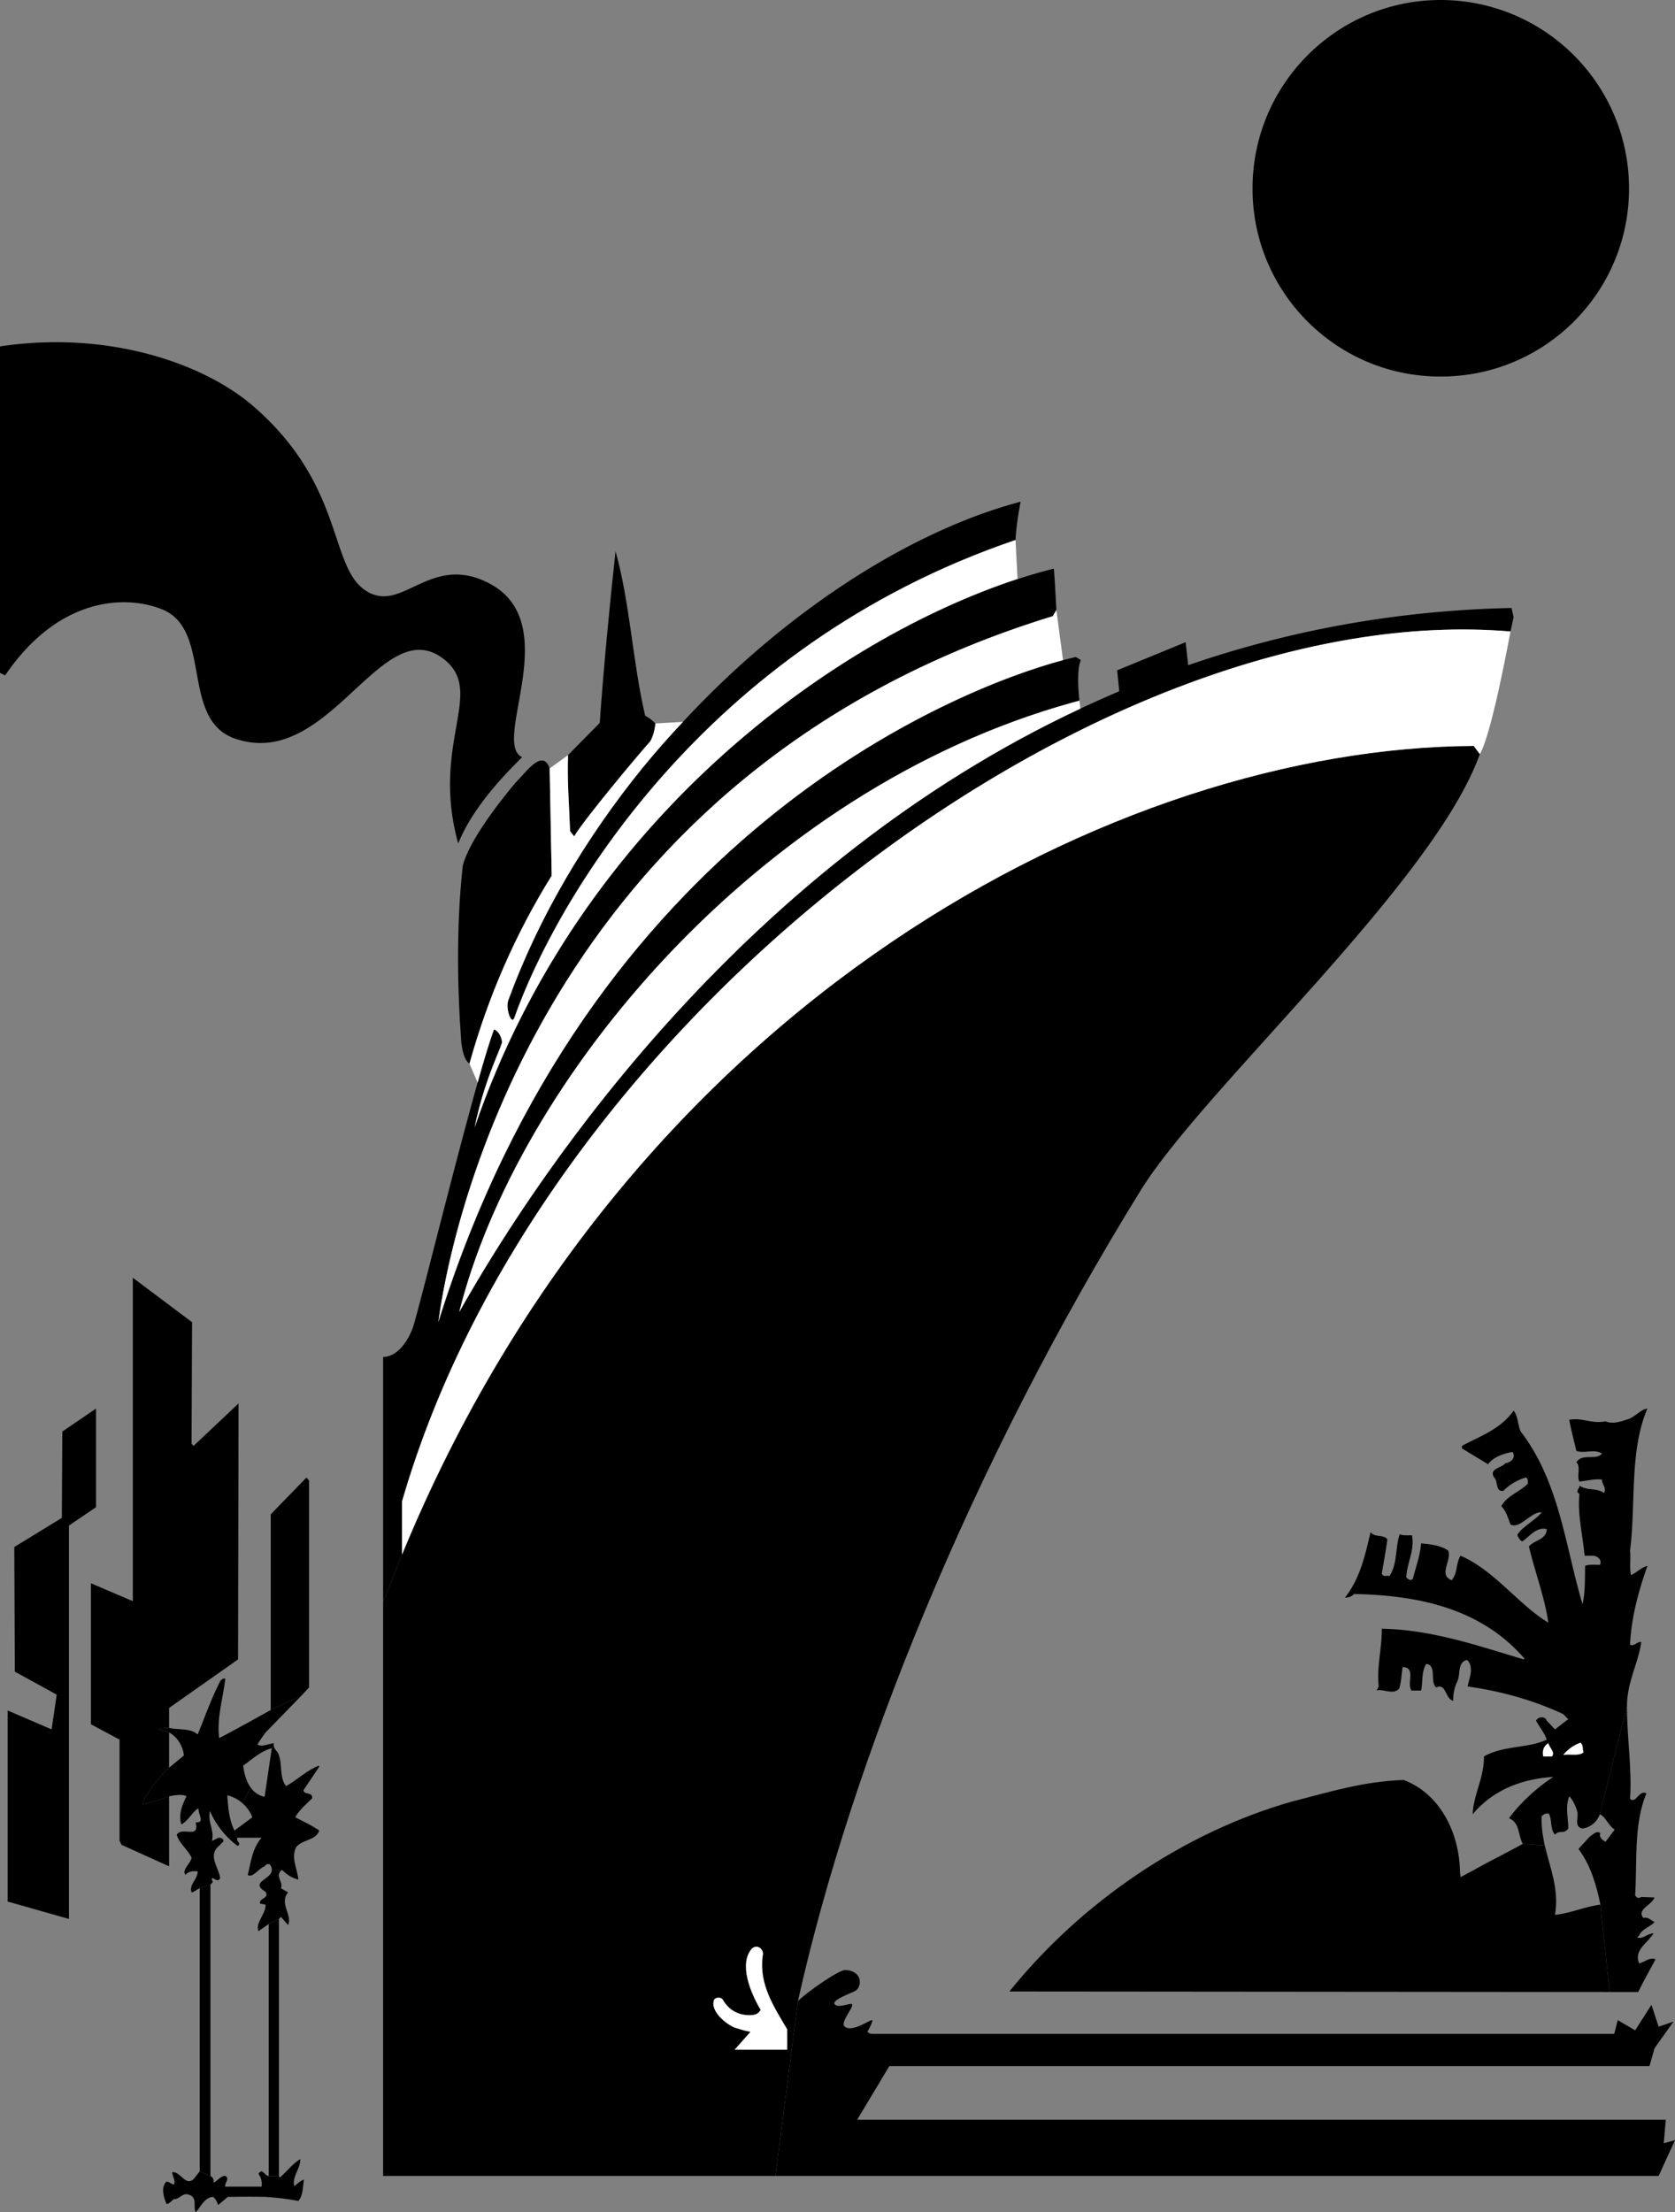
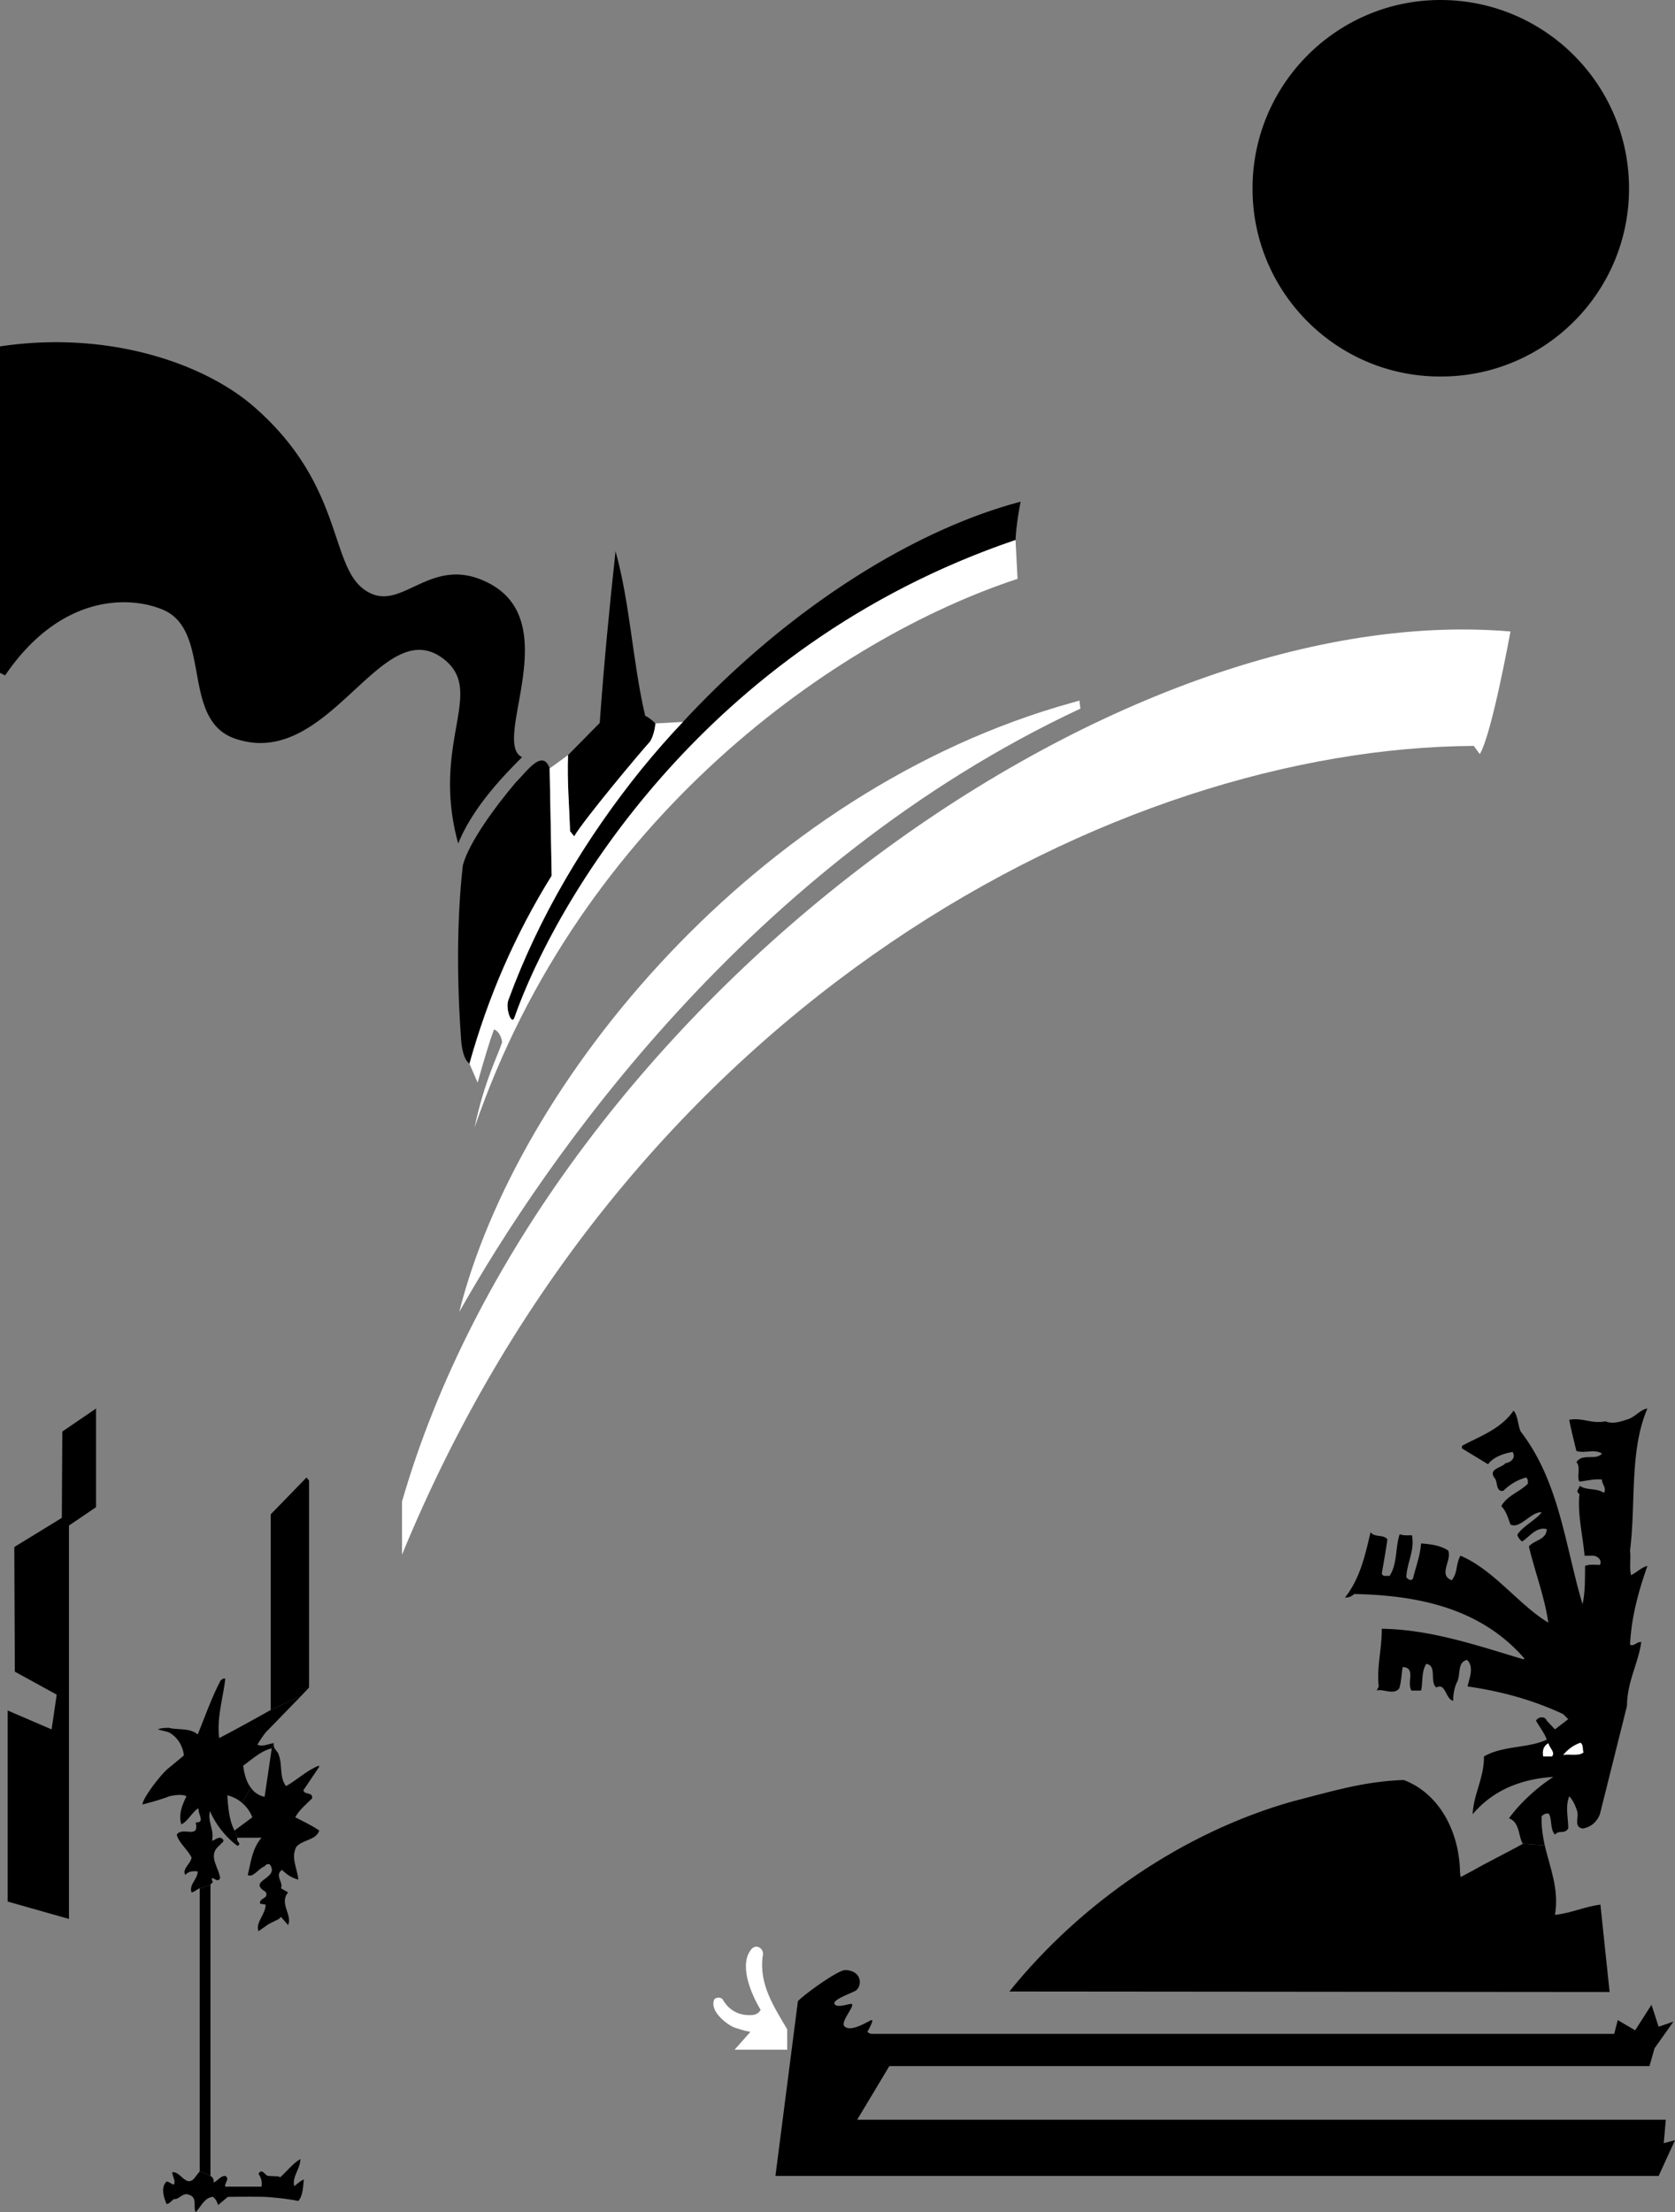
<svg xmlns="http://www.w3.org/2000/svg" width="437.203" height="433pt" viewBox="0 0 327.902 433">
  <rect x="0" y="0" width="327.902" height="433" fill="#808080" stroke="none" />
  <path style="fill:#000;fill-opacity:1;fill-rule:nonzero;stroke:none" d="M174.125 494.676c1.012.46 2 1.5 2 1.5-.07 1.086-.45 2.554-1 3.5-2.234 2.469-12.98 15.32-14.898 18.597l-.801-1c-.18-5.175-.59-9.808-.403-14.898l6.204-6.3c.804-11.282 1.882-22.454 3.097-33.598 2.84 10.152 3.336 21.652 5.801 32.199m-18.699 10.301.398 21c-7.168 11.523-12.465 23.77-16.097 36.796-1.082-.78-1.414-2.722-1.602-4.199-.805-10.894-.969-23.308.3-34.597 1.13-4.473 6.509-11.711 10.4-16.301 1.902-1.824 5.21-6.746 6.6-2.7m-88.8 144.598-5.3 3.602v77l-12-3.403v-37.398l8.6 3.7 1-6.802-8.198-4.5-.102-24.398 9.3-5.7.098-16.902 6.602-4.5v19.301m34.199 39.699v-38.296l7-7.204.5.602v40.5l-1.5 1.602-6 2.796" transform="translate(-47.824 -354.574)" />
-   <path style="fill:#000;fill-opacity:1;fill-rule:nonzero;stroke:none" d="M80.926 692.773v-3.898l13.5-9.5.097-50.102-8.796 8.301-.403-.398.102-23.801-11.602-8.7v63.302l-8.199-3.5v27.597l5.602 3v19.801l.398.8 9.3 4.2v-13.7c-.808.348-2.706.954-5.198 1.598-.094-1.058 3.628-6.023 5.199-7.199v-6.898c-.742-.305-2.586-.567-2-.7.637-.171 1.465-.222 2-.203m285.398-4.296c-.047 5.91 1.028 12.363.602 18.199 1.172 1.035 1.668-1.781 3.199-1.102-2.523 6.188-1.777 13.223-2.2 20 .423.586.669.586 1.2.301l2.602.102c-.649 1.59-3.547 2.335-2.204 4 .973-.258 1.47.488 2.204.796-.649.848-2.47 1.344-3 2.602l-.403.398c.934.497 2.008-.746 3.2-.796-.946 1.789-4.004 3.28-2.797 5.898 1.027-.219 2.02-1.297 3.199-.8-1.18 2.152-2.422 4.386-3.403 6.402h-5.597l-1.801-17.102c-.805-3.863-1.883-7.668-4.3-10.898l2.198-2.403c.633-.41 1.543-1.402 2.102-.597l-.102.199c-.043.652.622 1.148 1.102 1.398l1.8-2.398c-1.124-.582-1.702-2.403-2.902-3l5.301-21.2" transform="translate(-47.824 -354.574)" />
  <path style="fill:#000;fill-opacity:1;fill-rule:nonzero;stroke:none" d="M361.023 709.676c-.62 1.59-1.863 2.586-3.398 2.8-1.691-.3-.781-2.038-1-3.203-.277-1.07-.938-2.476-1.602-3.097-.828 2.113-.164 4.261-.199 6.3-.793 1.188-1.703.196-2.597 1.2-1.008-1.168-.512-2.906-1.204-4.102-.55-.129-1.046.121-1.398.5-.074 2.008.207 3.867.602 5.7l-4.301-.297c-.914-1.645-.582-4.211-2.7-5 2.118-2.934 5.508-6.079 8.7-8.102-5.922.367-11.63 2.355-15.801 7.3.117-3.788 2.266-7.179 2.2-11.3 3.706-2.168 8.753-1.59 12.3-3.3-.484-1.348-1.395-2.427-2.102-3.7.38-.797 1.786-.96 2.102 0l1.602 1.7 2.597-2-1-1c-5.832-2.72-12.039-4.458-18.699-5.4.29-1.542 1.363-3.777-.102-5.198-2.007.43-1.183 2.996-2 4.398-.507 1.078-.753 2.484-.699 3.602-1.543-.29-1.46-3.598-3.3-2.602-1.387-.996.183-4.39-2-4.602-.962 1.536-.63 3.438-1 5.204h-1.899c-.957-1.598.945-4.497-1.7-4.602-.25 1.184-.25 2.922-.698 4.2-1.125 1.366-3.278-.04-4.403.402l.403-.801c-.434-3.778.64-7.418.597-11.301 9.727.16 18.742 3.305 27.801 6l.102-.2c-8.579-9.859-20.825-12.343-33.301-12.6-.516.507-1.262.753-1.801.698 2.941-3.75 3.934-8.218 5-12.796.836 1.101 2.492.359 3.3 1.398-.312 2.27-.726 4.504-1.1 6.7.292.78 1.034.284 1.5.5 1.605-2.446 1.109-5.509 2-8.2.765.29 1.59.207 2.402.2.593 2.905-.977 5.386-1.102 8.198.29.415.871.829 1.3.301.563-2.285 1.391-4.437 1.598-6.898 1.86.144 3.844.39 5.301 1.398.781 1.89-2.035 4.785.7 5.801 1.238-1.594.742-3.082 1.703-4.8 6.57 2.792 11.449 9.66 17.199 13.1-.7-4.929-2.606-9.894-3.801-14.902 1.031-1.28 3.43-1.28 3.5-3.398-2.055-.531-3.438 1.563-4.8 2.398-.145.114-1.325-1.273-.802-1.5.856-1.39 3.754-2.91 4.602-4.199-2.133-.125-4.2 3.352-6.102 2.403-.496-1.286-.828-2.61-1.796-3.602 1.132-2.07 3.535-2.73 5.199-4.398-.012-.485.07-.98-.403-1.204a10.245 10.245 0 0 0-4.398 2.602c-1.582.27-1.004-1.883-1.8-2.602-1.106-1.765 1.46-1.847 2.198-2.796 1-.125 2.157-1.036 1.403-2.204-1.645.258-3.797 1-4.801 2.403l-5.102-3.102v-.5c3.457-1.855 7.594-3.261 10.102-6.898.887 1.07.805 2.808 1.398 4.097 7.598 9.883 8.672 22.293 12.102 33.801.543-2.402.46-5.05.5-7.5.871-.363 1.945-.199 2.898-.199.54-.992-.62-1.902-1.597-1.8h-1.403c-.351-3.993-1.425-8.212-1-12.098-.921-.5.07-1.079 0-1.602 1.559 1.02 3.13.355 4.801 1.398.563-.957-.43-1.703-.398-2.597-1.356-.18-3.012.234-4.403.398-.593-.91.317-2.894-.597-3.8 1.164-1.829 3.894-.254 5-1.7-1.602-.953-3.258.04-5-.5-.492-2.027-1.07-4.261-1.403-6.097 2.649-.48 4.305.843 7.102.296 1.172.547 2.828.133 4-.296 1.64-.317 2.8-2.051 4.2-2.204-3.552 8.262-2.227 18.52-3.4 27.801.18 1.395-.152 3.547.2 4.801 1.137-.512 1.965-1.504 3.2-1.8-1.731 4.929-3.137 9.98-3.4 15.402.759.449 1.337-.625 2.2-.5-.613 4.261-2.766 7.734-2.8 12.5l-5.302 21.199" transform="translate(-47.824 -354.574)" />
  <path style="fill:#000;fill-opacity:1;fill-rule:nonzero;stroke:none" d="m362.926 744.477-117.5-.102c14.11-17.523 34.219-31.203 55.398-37.2 7.367-1.866 13.82-3.933 21.801-4.198 6.996 2.664 10.719 10.027 11 17.5-.031.562.121 1.183.102 1.5.433-.16 1.625-.883 2.5-1.301 2.746-1.602 6.418-3.36 9.699-5.2l4.3.297c1.04 4.43 2.864 8.625 2 13.602 3.13-.316 5.86-1.64 8.899-2l1.8 17.102m-262.499-13.301-2 1.398c-.656-1.695 1.41-3.27 1.398-5.199l-1.097-.2c-.215-1.179 1.855-.933 1.097-2.3-3.793-2.273 2.91-2.52.801-5.398-.375-.102-.707-.016-1 .398-1.195.41-2.27 2.313-3.3 1.7.616-2.528.862-5.177 2.698-7.302h-4.699l-.597-1.398 3.5-2.602c-.461-1.14-1.141-2.085-2-2.796l1.699-3c.61.89 1.5 1.543 2.699 1.796l1.398-9.5.403-1c-.184 1.262.808 1.426 1 2.403.719 1.922.058 4.32 1.398 6 2.137-1.184 4.04-3.086 6.403-4l.097.199-3.097 4.602c.14.996 1.879.25 1.699 1.597-1.063 1.051-2.555 2.293-3.301 3.7 1.574.828 3.23 1.574 4.7 2.601-.641 1.95-3.208 1.703-4.5 3.2-1.106 2.144.218 4.21.402 6.402-1.344-.372-2.086-.868-3.204-1.903-1.53 1.117.372 2.442-.199 3.602l1.403.8c-1.825 2.176.906 4.41 0 6.399l-1.403-1.602-.398.403-2 1m-13.5 48.398v-55.398l2.097-.7v57l-2.097-.902" transform="translate(-47.824 -354.574)" />
-   <path style="fill:#000;fill-opacity:1;fill-rule:nonzero;stroke:none" d="M100.426 780.477v-49.301l2-1v50.398l-2-.097" transform="translate(-47.824 -354.574)" />
  <path style="fill:#000;fill-opacity:1;fill-rule:nonzero;stroke:none" d="m102.426 780.574.199.2c1.348-1.16 2.508-2.731 4-3.598-.004 1.941-1.656 3.433-1.2 5.3.618-.46 1.196-1.042 1.9-1.3-.208 1.254-.126 3.074-1.098 4.199-2.168-.422-4.301-.652-6.5-.8-2.29-.055-4.649-.036-7.301 0l-1.903 1.6c-.203-.6-.449-1.183-1-1.6-1.683.085-2.43 2.073-3.398 3-.52-1.095.39-2.915-1.3-3.4-1.122-.59-2.118 1.067-2.9.802-.542.347-.87.925-1.5 1-.53-1.317-1.19-3.22 0-4.403.462.028.876.442 1.4.602.468-.492-.192-1.567-.302-2.403 1.598-.324 2.676 2.985 4.301 1.204l1.102-1.403 2.097.903c.47.296.72.71.602 1.296.86-.34 1.36-1.332 2.3-1.296.962.546-.198 1.37 0 2.097h7.098a3.283 3.283 0 0 0-.597-2.5c.75-1.289 1.246.45 2 .403l2 .097m-15.5-56.398c-.496.164-1.074.746-1.602.8-.547-1.546 1.192-2.538 1.2-4.101-.672-.094-1.829-.094-2.399.7-.754-1.122.984-2.114 1.2-3.4-.716-1.53-2.536-2.937-2.9-4.5 1.11-1.663 4.505.985 3.7-2.402 1.96.16.39-1.746.602-2.597l-.204-.102c-1.25.953-1.914 2.446-3.199 3.102-.617-1.98.211-3.887 1-5.5-.87-.617-3.398 0-3.398 0-.809.347-2.707.953-5.2 1.597-.093-1.058 3.63-6.023 5.2-7.199l2.898-2.398c-.207-1.887-1.281-3.625-2.898-4.5-.742-.305-2.586-.567-2-.7.636-.171 1.465-.222 2-.203 1.699.457 4.101-.043 5.597 1.301 1.399-3.41 2.723-7.219 4.5-10.597.29-.176.54-.508.903-.301-.446 3.847-1.688 7.652-1.2 11.597 3.07-1.543 10.098-5.5 10.098-5.5l6-2.796-7 7.199s-1.062 1.375-1.597 2.398c1.03.465 2.187-.199 3.199-.3l-.403 1c-2.097.507-3.75 2.081-5.597 3.402.215 1.61.617 3.16 1.5 4.3l-1.7 3c-.812-.718-1.785-1.222-2.902-1.5.149 2.145.313 4.794 1.403 6.899l.597 1.398c-.445.715.961 1.13 0 1.602-2.347-1.71-4.25-4.195-5.398-6.8-.508 2.19.898 3.597.398 5.8.664-.133 1.492-1.125 2.2-.2.203.481-.458.645-.598 1-2.59 1.962-.356 4.196 0 6.5-.442.927-1.102.012-1.602 0 .004.263-.078.513.2.7l-.5.602-2.098.699M47.824 422.375c21.395-3.2 40.106 3.434 49.7 11.8 18.656 16.235 14.312 32.786 23 36.598 6.476 2.875 11.996-7.535 22.703-2.199 15.507 7.606.671 31.278 6.796 34.2-2.609 2.663-9.433 9.285-12.5 16.902-5.418-19.617 5.34-29.547-2.699-36-12.27-9.797-22.37 21.761-40.898 15.5-10.883-3.63-4.434-21.25-14.301-25.301-6.871-2.82-20.129-2.777-30.8 12.898l-1-.5v-63.898m199.8 30.398c-21.605 5.72-46.023 21.43-66.102 43.102-2.777 2.922-5.441 5.98-8 9.102-11.007 13.601-20.21 29.003-26.199 45.398-.566 1.617.625 4.965 1.2 3.398 7.855-22.37 36.816-72.675 98.101-93.5.184-3.578 1-7.5 1-7.5m82.199-24.5c20.403.043 36.906-16.46 36.903-36.796.004-20.38-16.5-36.883-36.903-36.903-20.312.02-36.816 16.524-36.8 36.903-.016 20.336 16.488 36.84 36.8 36.796M199.625 780.477h172.898l3.204-7-2.204.597.403-4.597H215.625l6.3-10.5h148.802l1-3.5 3.699-5.204-2.903 1-1.398-4.296-3.2 5-3.402-2-.699 2.699h-145.3l-.5-.102-.399-.3s1.441-2.512.8-2.297c-.823.3-3.882 2.351-5.198 1.296-1.086-.742 1.746-3.734 1.398-4.398-.188-.34-2.773.852-3.398 0-.618-.8 2.8-1.988 4-2.602 1.382-.734 1.539-3.941-1.903-4.097-1.433-.035-8.117 4.804-9.3 6.097l-4.399 34.204" transform="translate(-47.824 -354.574)" />
-   <path style="fill:#000;fill-opacity:1;fill-rule:nonzero;stroke:none" d="M126.523 658.875c44.723-108.797 140.461-157.922 209.801-158.3l1.2 1.6c-9.036 25.259-54.079 65.446-66.399 85.4-32.937 53.265-56.629 111.695-67.102 158.698l-4.398 34.204h-76.8V668.074l3.698-9.199" transform="translate(-47.824 -354.574)" />
-   <path style="fill:#000;fill-opacity:1;fill-rule:nonzero;stroke:none" d="M122.824 668.074v-47.898c2.942-.067 4.832-3.25 5.7-5.403.769-1.699 7.89-30.87 12.8-48.296 1.258-4.477 2.375-8.188 3.2-10.403.496.11 1.374.871 1.601 2.5-.742 2.387-3.508 7.614-5.398 16.7 22.273-64.942 77.988-100.52 113.398-109.399.164 1.605.5 8.102.5 8.102l-.7 1.199c-93.132 28.539-116.3 109.078-120.3 138.199 30.754-98.629 106.05-125.934 124.8-130.2l1 .598c-.991 2.012-.3 7.903-.3 7.903s1.016-.227-1.3.398c-62.005 17.156-108.891 74.528-120.098 119.301 16.746-29.695 56.664-87.691 121.597-118.102a272.437 272.437 0 0 1 7.602-3.398l-.403-4.102 13.403-5.5.5 4.5c19.219-6.62 40.273-10.707 63.3-11.199l.399 1.801-.602 2.8c-79.296-6.734-189.351 74.634-217 170.302v10.398l-3.699 9.2" transform="translate(-47.824 -354.574)" />
-   <path style="fill:#fff;fill-opacity:1;fill-rule:nonzero;stroke:none" d="m254.625 473.977-.7 1.199c-93.132 28.539-116.3 109.078-120.3 138.199 29.523-94.695 100.117-123.645 122.3-129.602l-1.3-9.796" transform="translate(-47.824 -354.574)" />
  <path style="fill:#fff;fill-opacity:1;fill-rule:nonzero;stroke:none" d="M259.125 491.676s1.016-.227-1.3.398c-62.005 17.156-108.891 74.528-120.098 119.301 16.746-29.695 56.664-87.691 121.597-118.102l-.199-1.597" transform="translate(-47.824 -354.574)" />
  <path style="fill:#fff;fill-opacity:1;fill-rule:nonzero;stroke:none" d="M147.324 550.375c5.988-16.395 15.192-31.797 26.2-45.398 2.558-3.122 5.222-6.18 8-9.102l-5.399.3c-.07 1.087-.45 2.555-1 3.5-2.234 2.47-12.98 15.321-14.898 18.598l-.801-1c-.18-5.175-.59-9.808-.403-14.898l-3.597 2.602.398 21c-7.168 11.523-12.465 23.77-16.097 36.796l1.597 3.704c1.258-4.477 2.375-8.188 3.2-10.403.496.11 1.374.871 1.601 2.5-.742 2.387-3.508 7.614-5.398 16.7 20.824-60.723 70.89-95.774 106.296-107.399l-.398-7.602c-61.285 20.825-90.246 71.13-98.102 93.5-.574 1.567-1.765-1.78-1.199-3.398m196.199-72.199c-.207 1.031-3.664 20.062-6 24l-1.199-1.602c-69.34.38-165.078 49.504-209.8 158.301v-10.398c27.648-95.668 137.703-177.036 217-170.301M197.125 737.477c-.723 5.562 2.254 9.949 4.8 14.296v4h-10.3l3.102-3.5c-1.18-.203-1.997-.492-3-.796-1.356-.43-5.059-3.18-4.102-5.5.336-.536 1.422-.524 1.7 0 1.366 2.359 3.519 3.187 5.8 3 .613-.063 1.172-.266 1.602-1-2.063-3.446-4.32-9.094-1.704-12 1.004-.973 2.504.113 2.102 1.5m160.699-39.903c-.898.785-2.636.29-4 .5 1.035-1.207 2.11-1.949 3.403-2.398.613.449.363 1.277.597 1.898m-6.199.801h-1.7c-.198-1.008-.03-2.004 1-2.602.294 1.012 1.45 1.84.7 2.602" transform="translate(-47.824 -354.574)" />
</svg>